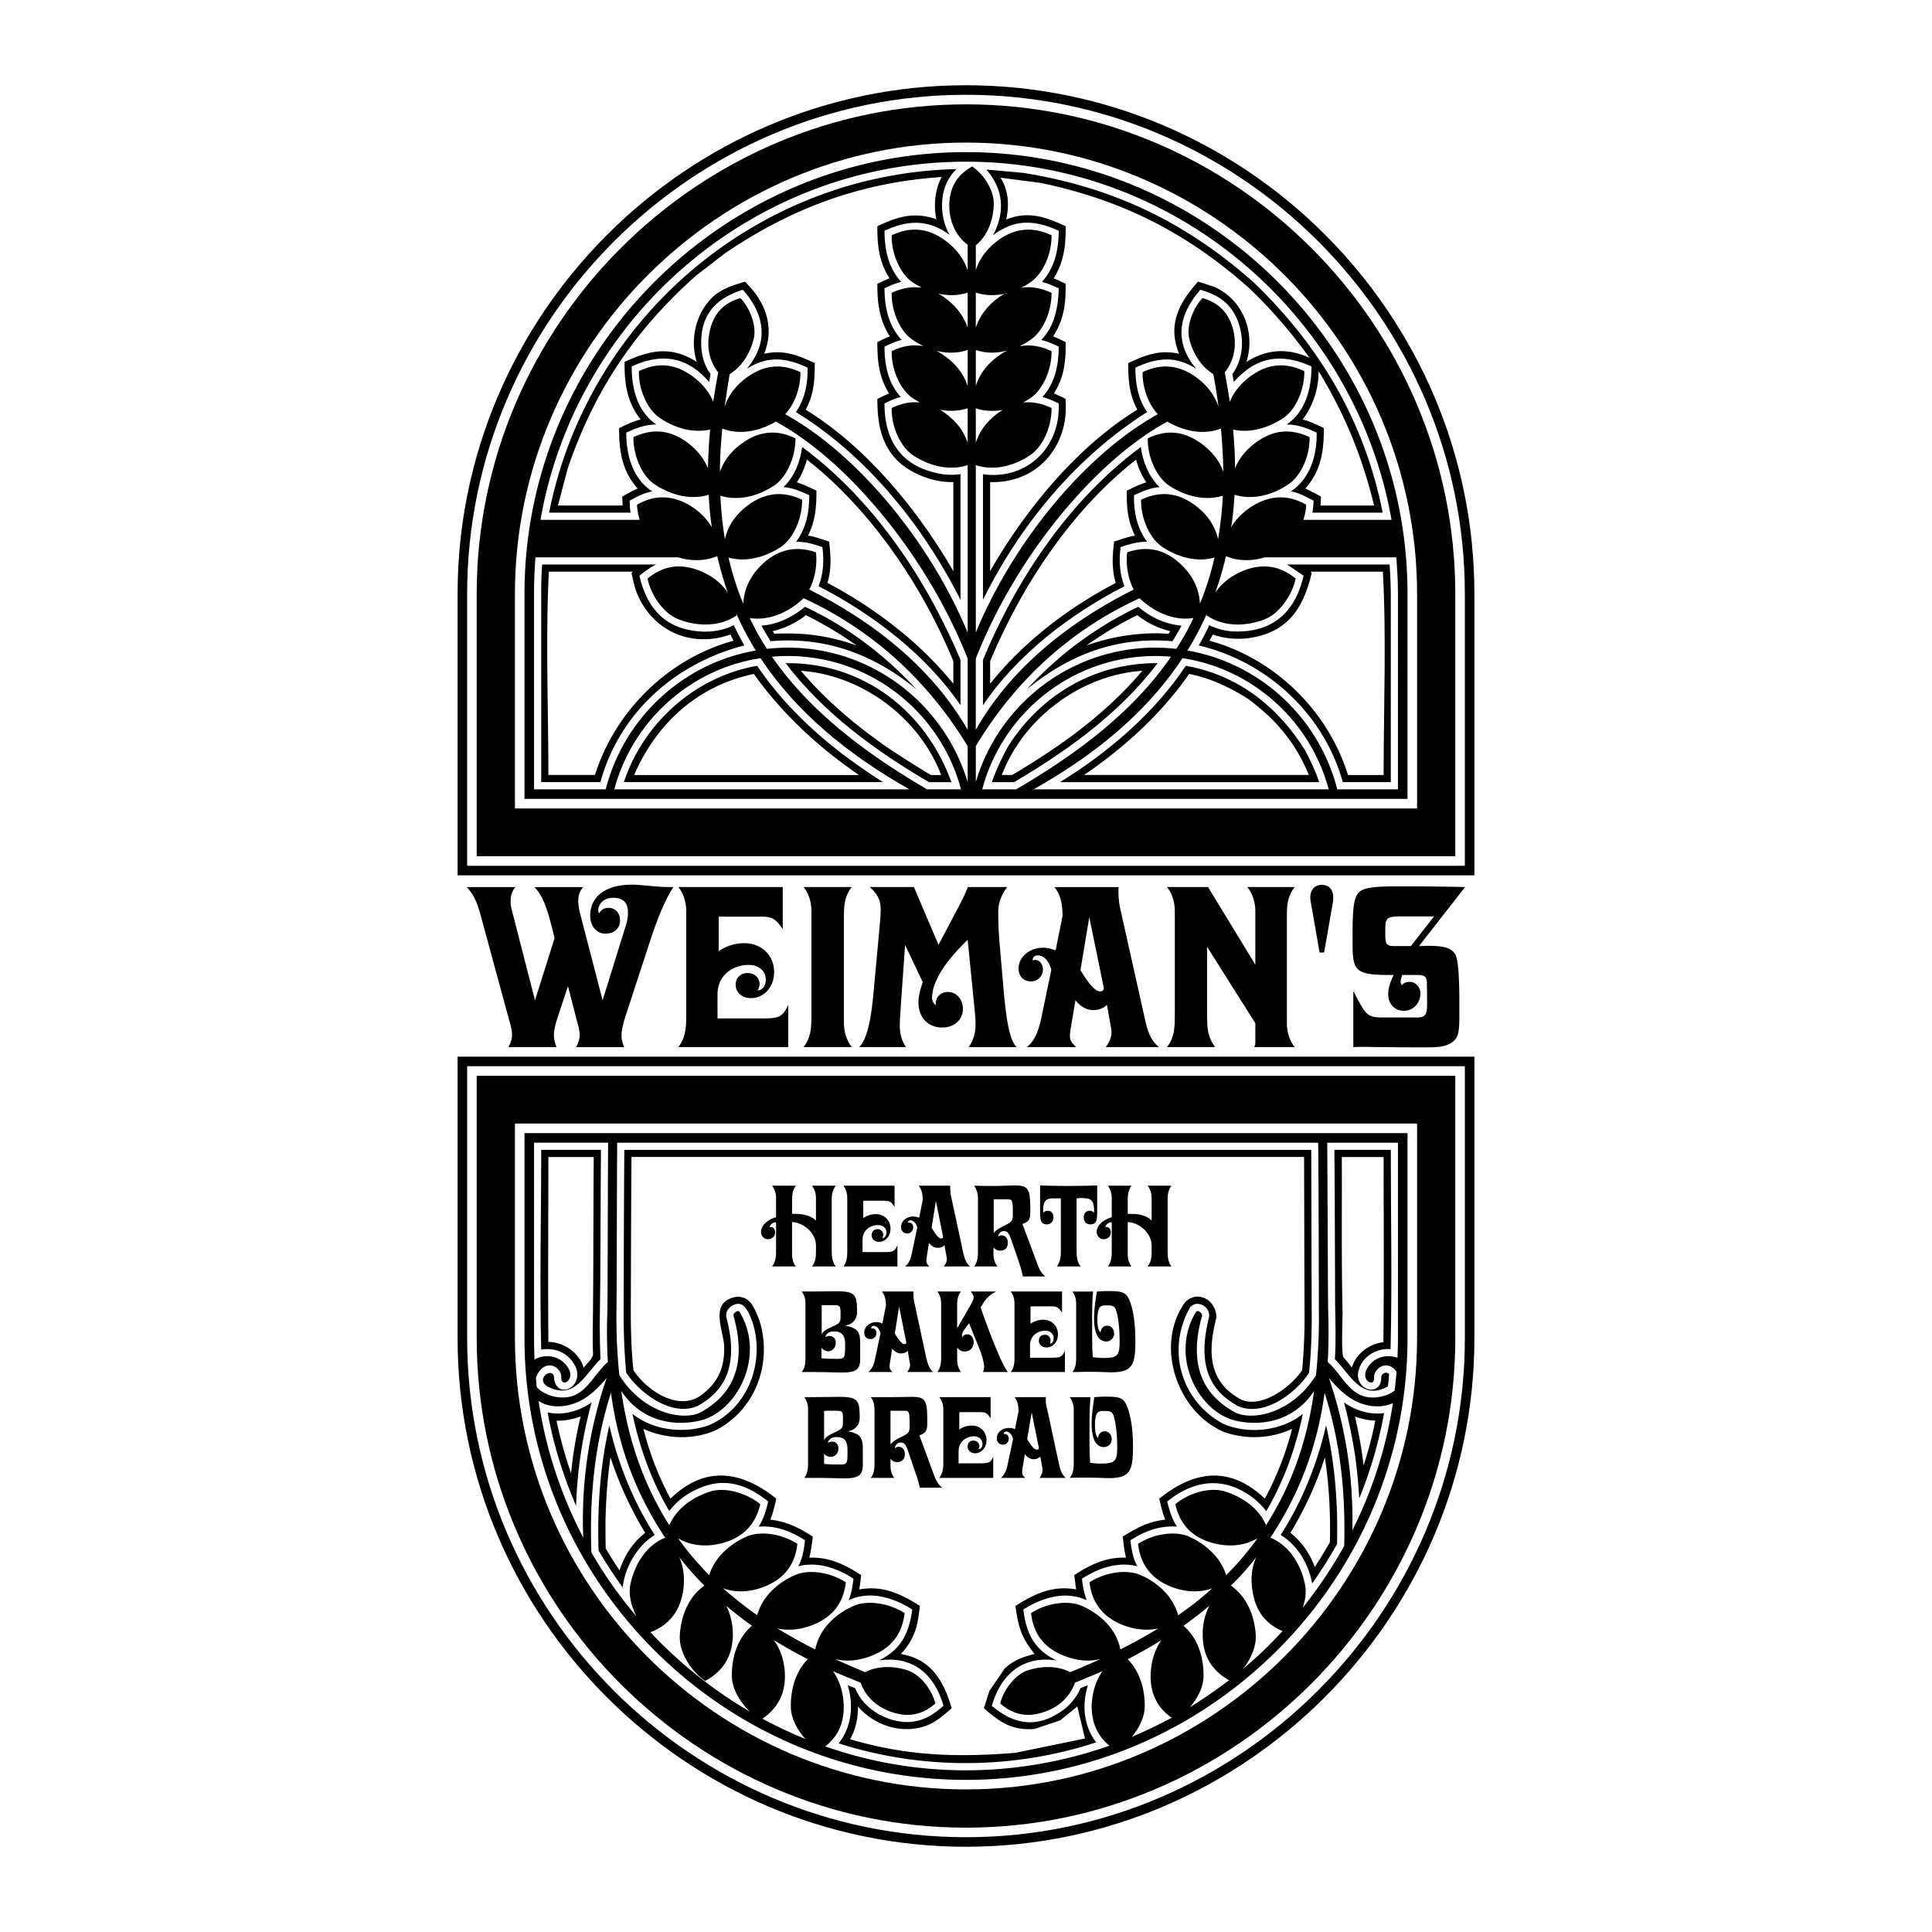
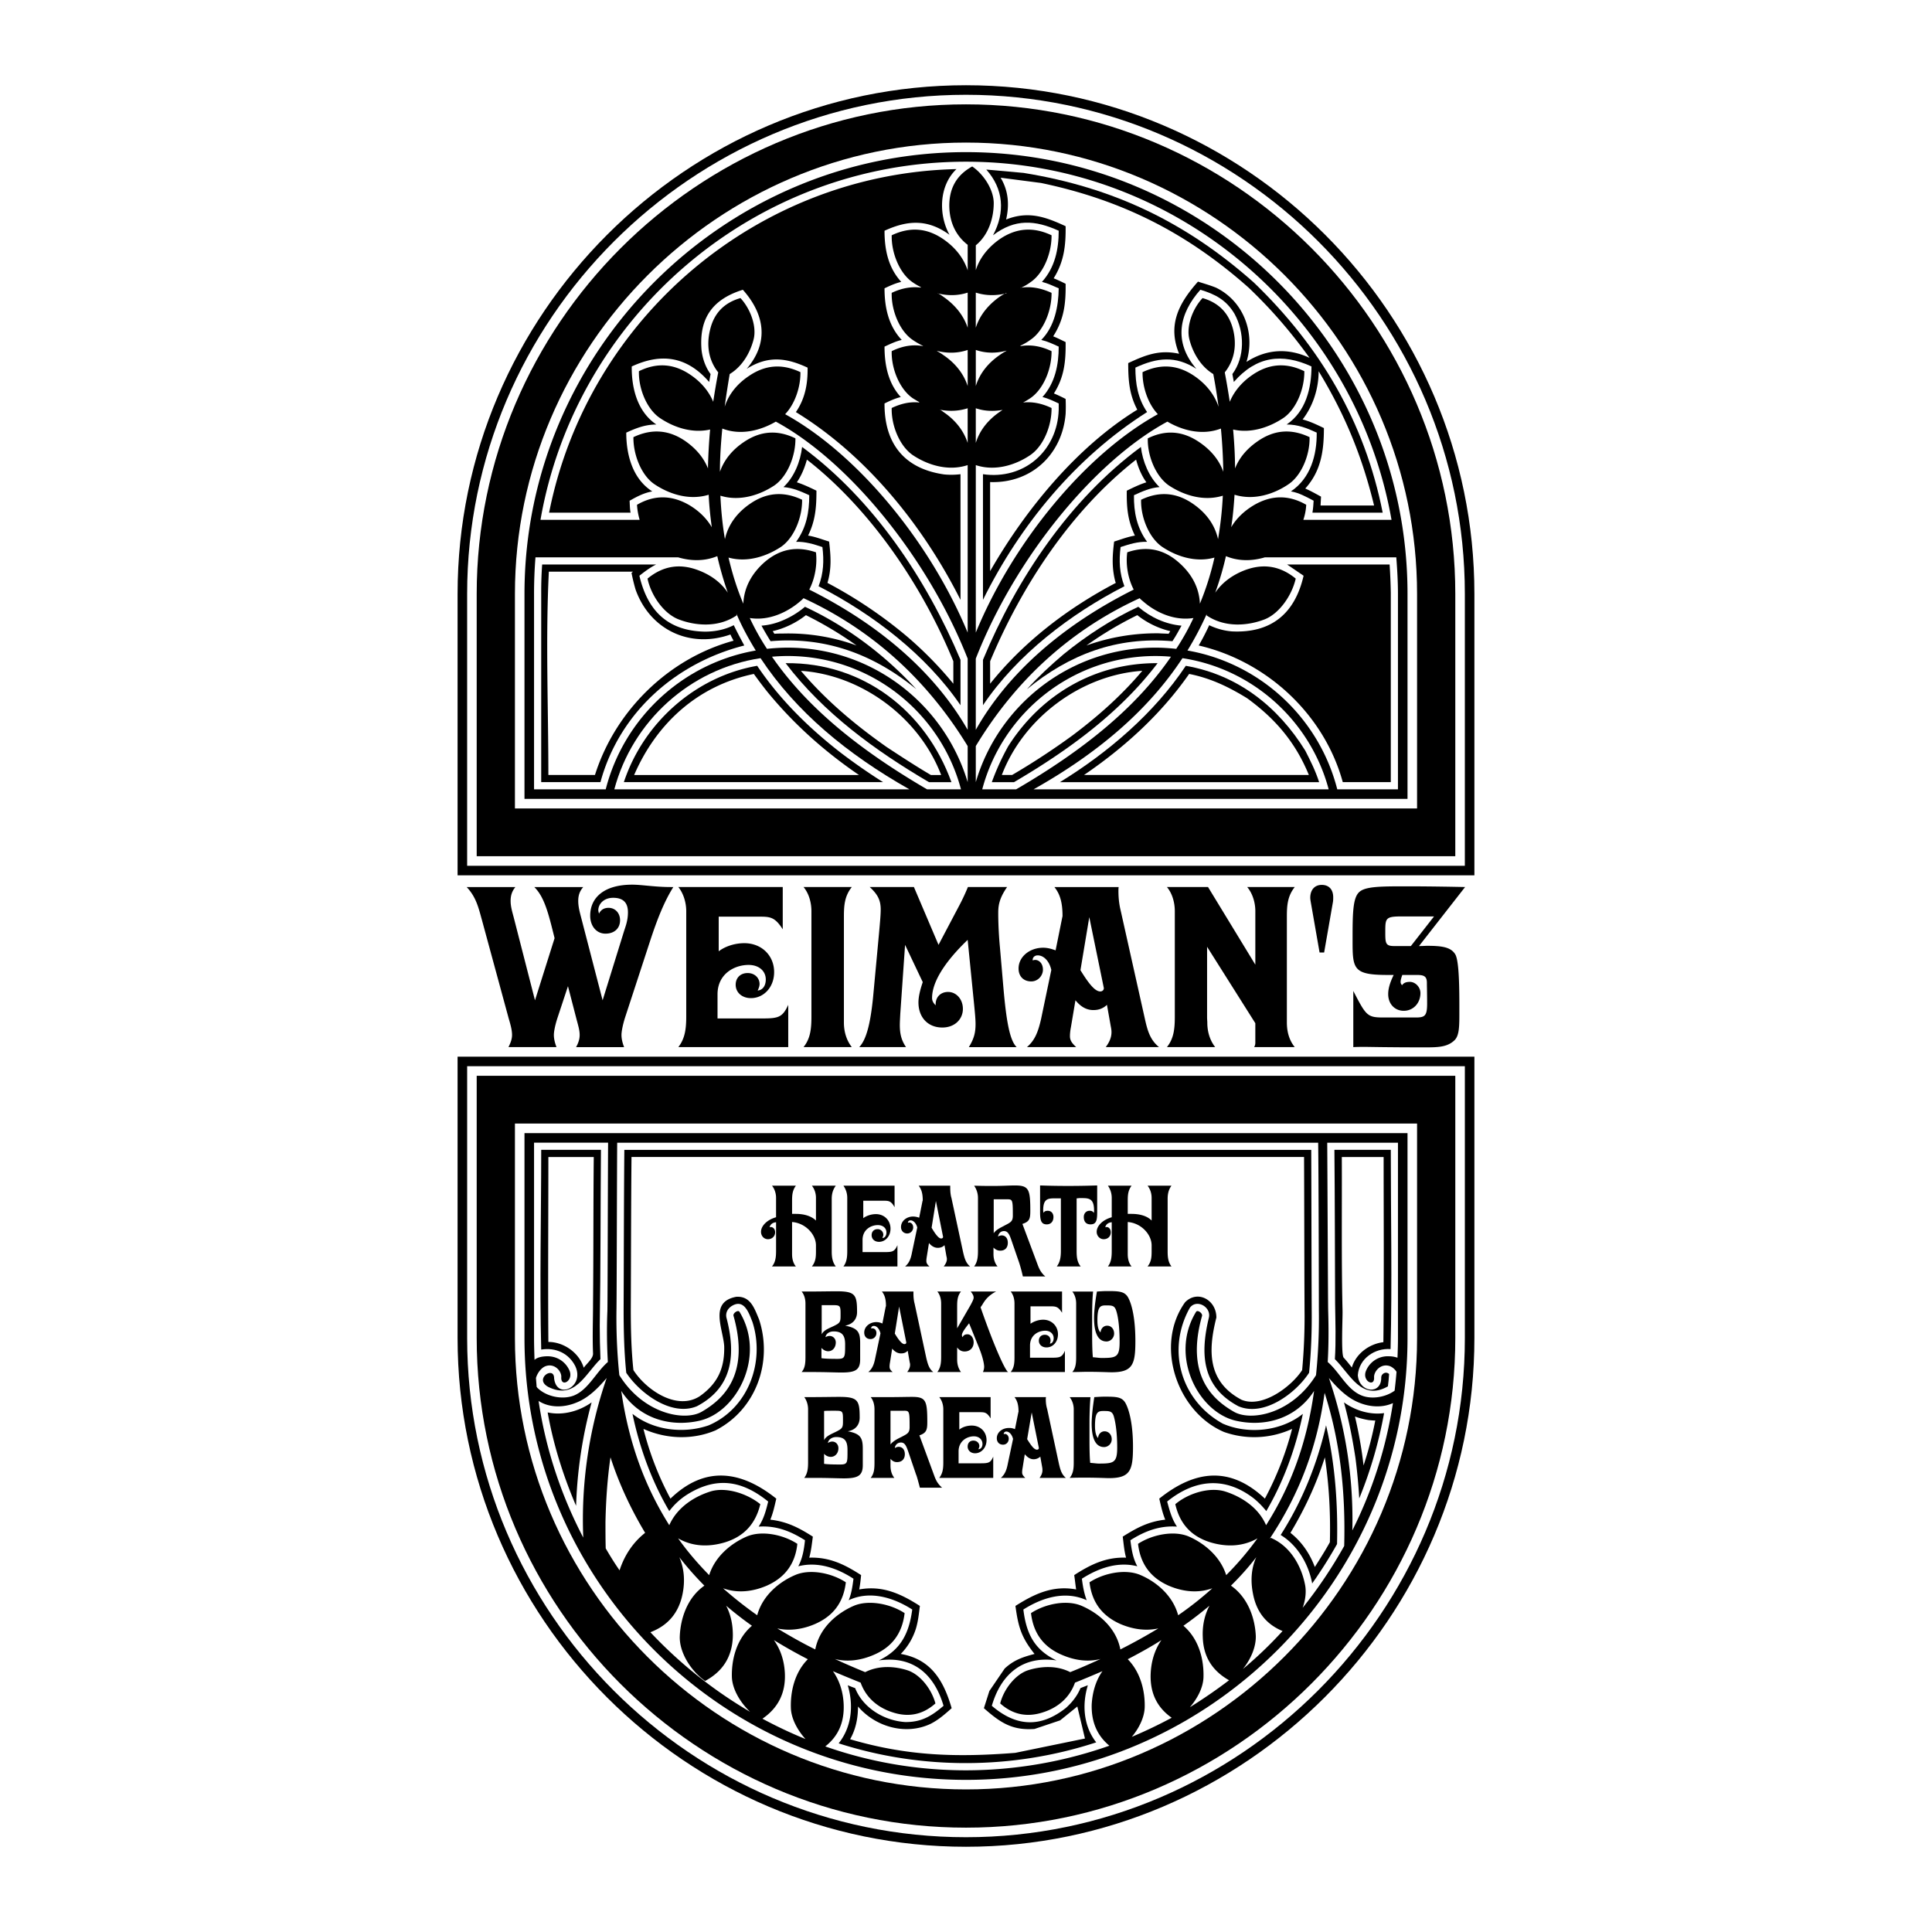
<svg xmlns="http://www.w3.org/2000/svg" width="2500" height="2500" viewBox="0 0 192.756 192.756">
  <g fill-rule="evenodd" clip-rule="evenodd">
    <path fill="#fff" d="M0 0h192.756v192.756H0V0z" />
    <path d="M147.102 87.332H45.653v-28.08c0-27.865 22.86-50.748 50.725-50.748 27.889 0 50.723 22.835 50.723 50.748v28.08h.001zM45.653 105.424h101.448v28.08c0 27.865-22.883 50.748-50.723 50.748-27.89 0-50.725-22.836-50.725-50.748v-28.08z" />
    <path d="M146.148 86.378H46.607V59.252c0-27.341 22.43-49.795 49.771-49.795 27.364 0 49.77 22.407 49.77 49.795v27.126zM46.607 106.377h99.542v27.127c0 27.34-22.453 49.795-49.77 49.795-27.365 0-49.771-22.406-49.771-49.795v-27.127h-.001z" fill="#fff" />
    <path d="M145.195 85.425H47.56V59.252c0-26.816 22.001-48.841 48.818-48.841 26.84 0 48.817 21.978 48.817 48.841v26.173zM47.56 107.33h97.635v26.174c0 26.816-22.025 48.842-48.817 48.842-26.841 0-48.818-21.979-48.818-48.842V107.33z" />
    <path d="M141.381 80.658H51.375V59.252c0-24.719 20.285-45.027 45.004-45.027 24.743 0 45.002 20.261 45.002 45.027v21.406zM51.375 112.098h90.006v21.406c0 24.719-20.309 45.027-45.002 45.027-24.743 0-45.004-20.262-45.004-45.027v-21.406z" fill="#fff" />
    <path d="M140.428 79.705h-88.1V59.252c0-24.194 19.856-44.074 44.051-44.074 24.217 0 44.049 19.832 44.049 44.074v20.453zM52.328 113.053h88.1v20.451c0 24.193-19.879 44.074-44.049 44.074-24.219 0-44.051-19.832-44.051-44.074v-20.451zM135.018 104.471c.381-.023.762-.023 1.191-.023.334 0 2.289.047 5.982.047 1.287 0 2.217-.023 2.932-.715.43-.43.477-1.215.477-2.502v-1.098c0-2.812-.117-4.457-.404-4.958-.43-.715-1.287-.858-2.812-.858-.168 0-.43.024-.811.024l4.6-5.888c-3.312-.071-5.338-.071-6.055-.071-2.406 0-3.885.024-4.48.548-.619.524-.691 1.883-.691 4.386v.548c0 2.788.096 3.36 3.504 3.36h.596c-.357.74-.547 1.336-.547 1.908 0 1.023.691 1.668 1.549 1.668.977 0 1.668-.787 1.668-1.764 0-.619-.523-1.121-1.049-1.121-.381 0-.619.096-.785.334-.096-.119-.145-.191-.145-.334 0-.189.072-.404.168-.691h1.43c.691 0 1.025.096 1.025.787 0 .406.023 1.072.023 2.074 0 1.238-.238 1.383-1.145 1.383h-3.193c-1.645 0-1.74-.168-3.027-2.646v5.602h-.001zM132.109 95.031l.881-5.053c.025-.167.025-.333.025-.453 0-.786-.43-1.239-1.145-1.239-.691 0-1.145.477-1.145 1.287 0 .096.023.262.047.405l.883 5.053h.454zM116.424 104.471h4.816c-.502-.645-.787-1.479-.787-2.455 0-.119-.023-.311-.023-.572V94.46l4.814 7.626v1.908c0 .119 0 .285-.119.477h4.053c-.525-.645-.787-1.479-.787-2.455V91.503c0-1.12.047-2.074.787-3.003h-4.744c.525.62.811 1.526.811 2.408v5.339l-4.719-7.747h-4.102c.525.62.787 1.526.787 2.408v10.536c0 1.263-.119 2.193-.787 3.027zM110.441 100.252l.381 2.145c.049.238.072.406.072.572 0 .525-.191.977-.572 1.502h5.316c-.883-.715-1.145-1.621-1.406-2.789l-2.408-10.774c-.072-.31-.238-.954-.238-2.026 0-.119 0-.214.023-.381h-6.412c.621.763.811 1.693.811 2.908 0 .024-.023.072-.023.095l-.668 3.313c-.453-.167-.834-.262-1.24-.262-1.357 0-2.455.906-2.455 2.074 0 .787.502 1.287 1.264 1.287.691 0 1.168-.596 1.168-1.168 0-.62-.381-.978-.787-.978-.047 0-.143.024-.238.047v-.047c0-.286.238-.453.502-.453.572 0 1.145.524 1.359 1.454l-1.025 4.91c-.287 1.24-.598 2.098-1.406 2.789h4.91c-.43-.404-.621-.668-.621-1.096 0-.311.049-.645.096-.883l.453-2.693c.525.643 1.098.977 1.787.977.547 0 .977-.166 1.357-.523zM85.723 104.471h4.672c-.477-.691-.62-1.359-.62-2.217 0-.262.024-.643.047-1.121l.477-6.864 1.764 3.718c-.286.836-.429 1.502-.429 2.027 0 1.477.93 2.502 2.384 2.502 1.24 0 2.05-.834 2.05-1.859 0-.977-.667-1.691-1.478-1.691-.715 0-1.24.477-1.24 1.238v.096c-.262-.262-.357-.477-.357-.738 0-1.525 1.168-3.504 3.551-5.792l.668 6.699c.07.715.119 1.287.119 1.691 0 .859-.145 1.455-.668 2.312h4.768c-.691-.668-1.025-2.598-1.311-5.816l-.359-4.171a37.92 37.92 0 0 1-.166-3.194v-.121c0-.691.023-1.43.883-2.67h-3.91a20.391 20.391 0 0 1-.858 1.835l-2.074 3.933-2.454-5.768h-4.41c.834.763 1.096 1.359 1.096 2.241 0 .524-.072 1.311-.167 2.36l-.596 6.413c-.262 2.597-.667 4.218-1.382 4.957zM80.169 104.471h4.815c-.5-.645-.787-1.479-.787-2.455V91.503c0-1.12.047-2.074.787-3.003h-4.815c.524.62.787 1.526.787 2.408v10.536c0 1.263-.12 2.193-.787 3.027zM67.679 104.471h10.964v-4.219c-.572 1.264-1.001 1.359-2.622 1.359h-4.433v-2.408c0-2.027 1.668-2.932 3.099-2.932 1.049 0 1.716.619 1.716 1.453 0 .645-.333 1.072-.811 1.098.119-.24.191-.453.191-.645 0-.572-.453-1.096-1.192-1.096-.715 0-1.192.477-1.192 1.168 0 .762.62 1.334 1.525 1.334 1.263 0 2.312-1.072 2.312-2.598 0-1.645-1.239-2.884-2.979-2.884-.93 0-1.907.31-2.55.811v-3.457h4.028c1.097 0 1.573.024 2.36 1.263V88.5H67.679c.5.62.787 1.526.787 2.408v10.536c-.001 1.263-.144 2.193-.787 3.027zM50.73 104.471h4.792c-.167-.43-.262-.834-.262-1.215 0-.287.095-.883.357-1.693l1.049-3.17.834 3.219c.167.643.333 1.143.333 1.645 0 .404-.119.785-.357 1.215h4.791c-.167-.43-.262-.834-.262-1.215 0-.287.096-.906.358-1.74l2.526-7.724c.667-2.025 1.359-3.813 2.289-5.292h-.238c-1.621 0-2.908-.238-3.862-.238-2.836 0-4.195 1.311-4.195 3.099 0 1.025.62 1.788 1.525 1.788.882 0 1.455-.524 1.455-1.335 0-.739-.501-1.24-1.145-1.24-.453 0-.763.191-.953.572a1.378 1.378 0 0 1-.072-.334c0-.596.524-1.239 1.479-1.239 1.001 0 1.478.477 1.478 1.454 0 .858-.262 1.454-.429 2.002l-2.098 6.77-2.146-8.271c-.143-.548-.286-1.073-.286-1.645 0-.548.143-.978.501-1.383h-4.887c1.025 1.001 1.43 2.694 2.026 5.101L53.376 99.8l-2.122-8.271c-.143-.548-.31-1.073-.31-1.645 0-.548.143-.978.477-1.383h-4.863c.954 1.001 1.192 2.098 1.525 3.29l2.67 9.822c.191.643.334 1.166.334 1.645.001.402-.142.783-.357 1.213z" />
    <path d="M91.873 28.646v.048c-.93-.119-1.907.047-2.908.524-.048 1.74.786 3.813 2.097 4.696.31.214.644.405 1.025.596v.023c-1.001-.19-2.05-.023-3.122.501-.048 1.74.786 3.79 2.097 4.695.19.119.429.263.644.382v.047c-.882-.095-1.788.095-2.741.548-.048 1.741.786 3.791 2.097 4.696 1.383.93 3.457 1.668 5.482 1.001v16.709c-3.79-9.129-11.036-17.83-18.211-21.787.978-1.025 1.549-2.717 1.525-4.195-1.859-.882-3.551-.715-5.172.405-1.097.739-1.979 1.764-2.384 3.051.143-1.073.31-2.146.5-3.266 1.335-.811 2.074-2.241 2.384-3.457.334-1.287-.31-3.051-1.311-4.124-1.668.477-2.646 1.55-3.027 3.147-.358 1.454-.215 2.979.81 4.267a77.063 77.063 0 0 0-.5 2.932c-.453-1.096-1.263-2.002-2.241-2.669-1.621-1.12-3.337-1.287-5.172-.381-.048 1.74.787 3.79 2.098 4.672 1.263.858 3.123 1.573 5.006 1.145a54.933 54.933 0 0 0-.215 3.885c-.453-1.144-1.263-2.026-2.241-2.717-1.621-1.121-3.337-1.287-5.196-.406-.024 1.74.787 3.814 2.098 4.696 1.382.93 3.409 1.669 5.411 1.049.048 1.097.167 2.193.31 3.242-.548-.929-1.335-1.668-2.264-2.216-1.693-.977-3.433-1.049-5.197-.024.024.5.12 1.001.262 1.502h-9.892c3.527-20.238 21.262-35.731 42.453-35.731 21.143 0 38.901 15.542 42.454 35.731h-8.797c.168-.5.262-1.001.287-1.502-1.789-1.025-3.506-.953-5.197.024-.93.548-1.74 1.287-2.289 2.216.168-1.049.264-2.145.334-3.242 2.002.62 4.029-.119 5.387-1.049 1.312-.882 2.146-2.956 2.098-4.696-1.859-.881-3.551-.715-5.172.406-1.002.69-1.812 1.573-2.264 2.717 0-1.263-.072-2.55-.191-3.885 1.859.429 3.719-.286 5.006-1.145 1.311-.882 2.121-2.932 2.098-4.672-1.859-.906-3.576-.739-5.197.381-.977.667-1.787 1.573-2.24 2.669a79.1 79.1 0 0 0-.5-2.932c1.025-1.287 1.191-2.812.834-4.267-.404-1.597-1.383-2.67-3.051-3.147-1.002 1.073-1.645 2.837-1.311 4.124.309 1.216 1.049 2.646 2.383 3.457a58.23 58.23 0 0 1 .525 3.266c-.43-1.287-1.312-2.312-2.385-3.051-1.621-1.12-3.338-1.287-5.197-.405-.023 1.478.549 3.17 1.527 4.195-7.176 3.957-14.398 12.657-18.164 21.787V46.404c2.002.667 4.076-.071 5.436-1.001 1.334-.906 2.145-2.956 2.121-4.696-1.002-.476-1.932-.643-2.838-.548.264-.143.502-.286.717-.429 1.334-.906 2.145-2.955 2.121-4.695-1.098-.524-2.121-.668-3.1-.501v-.048c.357-.167.691-.357.979-.572 1.334-.882 2.145-2.956 2.121-4.696-1.098-.501-2.121-.667-3.1-.501v.024c.357-.167.691-.357.979-.572 1.334-.882 2.145-2.956 2.121-4.696-1.859-.882-3.576-.715-5.197.405-1.072.763-1.955 1.788-2.359 3.075v-2.479c1.311-1.073 1.764-2.765 1.787-4.1.049-1.334-.93-2.932-2.145-3.766-1.525.834-2.24 2.098-2.288 3.766-.024 1.502.477 3.004 1.835 4.053v2.55c-.429-1.311-1.311-2.336-2.407-3.099-1.621-1.12-3.313-1.287-5.172-.405-.048 1.74.786 3.814 2.097 4.696.237.167.523.334.809.477z" fill="#fff" />
    <path d="M53.424 55.605h14.23c1.216.358 2.574.429 3.909-.119a34.158 34.158 0 0 0 1.049 3.647c-.691-1.049-1.716-1.764-2.884-2.217-1.835-.715-3.528-.5-5.125.811.357 1.692 1.621 3.504 3.123 4.076 1.621.62 3.909.858 5.769-.405 0-.048-.023-.119-.023-.167.548 1.287 1.215 2.503 1.931 3.671-7.294 1.263-13.158 6.746-14.97 13.849h-7.151V59.252a46.324 46.324 0 0 1 .142-3.647z" fill="#fff" />
    <path d="M95.425 16.871c-1.741 1.669-1.812 4.529-.692 6.555-2.169-1.574-4.148-1.478-6.484-.405 0 1.859.357 3.671 1.669 5.101-.596.143-1.121.381-1.669.644 0 1.859.381 3.742 1.717 5.149-.62.143-1.145.405-1.717.667 0 1.812.357 3.647 1.621 5.029-.572.144-1.097.382-1.621.644-.023 3.957 1.931 6.508 5.959 7.08a7.447 7.447 0 0 0 1.621-.024v12.538c-3.694-7.342-9.343-14.397-16.423-18.735.93-1.358 1.192-2.837 1.168-4.434-2.145-1.001-3.957-1.215-6.078.12 2.264-2.646 1.788-5.458-.382-7.89-2.884.905-4.386 2.693-4.124 5.982.095.858.381 1.717.906 2.432l-.143.787c-2.265-2.622-4.839-2.884-7.723-1.549-.024 2.145.548 4.505 2.455 5.792-1.096 0-2.026.357-3.003.811 0 2.193.62 4.601 2.599 5.864-.834.143-1.55.524-2.265.93.023.405.023.786.096 1.191h-8.129c3.861-19.429 20.809-33.826 40.642-34.279z" />
-     <path d="M75.283 29.17c-.286-.358-.62-.715-.954-1.072-1.073.333-2.002.596-2.932 1.287-1.907 1.573-2.622 4.361-1.883 6.722-2.551-1.621-4.625-1.192-7.199 0-.023 2.122.215 3.98 1.597 5.745-.762.191-1.43.524-2.145.858 0 2.217.262 4.267 1.859 6.031-.548.238-1.049.524-1.55.81l.048.883h-6.46l.978-3.695c2.646-7.771 6.674-13.777 12.8-19.236l2.836-2.193c6.675-4.553 13.587-7.104 21.668-7.651-.667 1.287-.811 2.812-.524 4.219-2.217-.787-3.838-.262-5.888.691 0 1.883.143 3.528 1.216 5.196-.405.167-.811.358-1.216.548 0 1.955.19 3.576 1.239 5.244-.429.167-.834.382-1.239.572 0 1.859.143 3.48 1.168 5.125a25.05 25.05 0 0 0-1.168.548c0 2.479.381 4.791 2.384 6.507 1.406 1.12 3.385 1.835 5.196 1.788v8.891c-3.504-6.078-8.677-12.396-14.731-16.113.834-1.526.906-2.979.906-4.648-1.74-.811-3.123-1.358-5.053-.93.882-2.17.429-4.291-.953-6.127z" fill="#fff" />
    <path d="M93.756 40.875v-.024c.119.071.262.167.381.262 1.097.739 1.979 1.764 2.407 3.075v-3.457c-.953.311-1.906.311-2.788.144zM93.542 29.266v-.024c.214.119.405.238.596.381 1.097.763 1.979 1.788 2.407 3.074v-3.503c-1.025.334-2.05.31-3.003.072zM100.406 29.218v.048c-.977.238-2.002.262-3.051-.072v3.503c.404-1.287 1.287-2.312 2.359-3.074.239-.166.454-.286.692-.405zM100.406 34.987v.023a5.527 5.527 0 0 0-.691.429c-1.072.739-1.955 1.764-2.359 3.075v-3.599c1.048.358 2.074.334 3.05.072zM93.494 35.035v-.025c.953.239 2.002.263 3.051-.095v3.599c-.429-1.311-1.311-2.336-2.407-3.075a4.805 4.805 0 0 0-.644-.404zM100.025 40.898c-.096.072-.215.144-.311.215-1.072.739-1.955 1.764-2.359 3.075v-3.457c.907.311 1.811.311 2.67.167z" fill="#fff" />
    <path d="M98.404 16.918l3.719.333c8.963 1.455 16.186 4.911 22.979 10.941 6.602 6.364 11.061 13.897 12.848 22.955h-7.008c.07-.405.096-.787.119-1.191-.738-.382-1.43-.787-2.266-.93 1.955-1.311 2.6-3.623 2.574-5.864-.977-.453-1.883-.811-3.002-.811 1.93-1.287 2.479-3.647 2.479-5.792-2.908-1.335-5.482-1.049-7.746 1.549l-.145-.787c1.264-1.716 1.217-4.171.215-6.007-.834-1.406-1.93-1.955-3.408-2.407-2.121 2.383-2.717 5.196-.404 7.89-2.098-1.335-3.91-1.121-6.08-.12 0 1.597.238 3.076 1.168 4.434-7.102 4.505-12.656 11.227-16.375 18.735V47.311c4.1.596 7.438-2.336 7.557-6.436v-.62c-.549-.262-1.049-.5-1.621-.644 1.264-1.406 1.621-3.218 1.621-5.029-.572-.262-1.121-.524-1.74-.667 1.334-1.334 1.717-3.361 1.74-5.149-.549-.238-1.098-.5-1.67-.644 1.289-1.43 1.67-3.242 1.67-5.101-2.361-1.073-4.363-1.216-6.555.453 1.238-2.312 1.048-4.625-.669-6.556z" />
    <path d="M130.654 35.702c-2.145-1.001-4.289-.882-6.293.405.906-2.932-.332-6.102-3.051-7.413-.596-.238-1.191-.405-1.787-.596-1.932 2.169-3.051 4.338-1.883 7.198-1.955-.429-3.338.119-5.078.93 0 1.669.096 3.123.906 4.648-6.055 3.718-11.203 10.035-14.684 16.113v-8.891c4.148.143 7.199-2.789 7.533-6.794.023-.5.023-1.001 0-1.501a17.621 17.621 0 0 0-1.168-.548c1.049-1.645 1.191-3.266 1.168-5.125-.406-.19-.811-.405-1.24-.572 1.096-1.716 1.264-3.289 1.24-5.244-.381-.19-.787-.381-1.193-.548 1.049-1.668 1.217-3.313 1.193-5.196-2.004-.93-3.719-1.549-5.936-.667.334-1.454.238-2.86-.549-4.171l4.029.524c8.08 1.692 14.564 4.982 20.736 10.464 2.292 2.193 4.198 4.409 6.057 6.984zM131.561 37.037c2.623 4.314 4.338 8.486 5.531 13.396h-5.34l.047-.883c-.523-.285-1.025-.571-1.572-.81 1.596-1.764 1.859-3.814 1.859-6.031-.691-.333-1.383-.667-2.123-.858 1.049-1.358 1.598-3.099 1.598-4.814zM80.741 58.823c7.104 3.552 12.562 8.343 15.804 13.993v-7.104C92.564 55.605 84.674 46 77.404 42.066c-1.43.834-3.432 1.43-5.339.691-.143 1.478-.238 2.932-.238 4.314.429-1.239 1.287-2.217 2.336-2.932 1.621-1.121 3.337-1.311 5.196-.405.024 1.74-.787 3.79-2.098 4.696-1.358.906-3.385 1.645-5.387 1.025.071 1.502.214 2.956.453 4.338.334-1.525 1.287-2.694 2.503-3.528 1.621-1.12 3.337-1.287 5.196-.405.024 1.74-.786 3.79-2.098 4.696-1.334.882-3.29 1.621-5.244 1.073.381 1.621.858 3.146 1.478 4.601.072-1.717.93-3.099 2.122-4.148 1.501-1.287 3.17-1.645 5.125-.977.142 1.216-.096 2.622-.668 3.718z" fill="#fff" />
    <path d="M78.167 48.597c.93.071 1.74.429 2.574.811 0 1.692-.286 3.241-1.311 4.648.93-.024 1.764.238 2.622.524.167 1.358.119 2.598-.382 3.909 5.387 2.765 10.703 6.817 14.159 11.871v-4.529c-3.408-8.081-8.676-15.971-15.804-21.239-.166 1.455-.785 3.004-1.858 4.005z" />
    <path d="M90.514 63.519a37.407 37.407 0 0 1 4.601 4.696v-2.241c-3.051-7.461-8.224-15.136-14.612-20.119-.214.811-.548 1.597-1.001 2.265.667.215 1.312.524 1.955.834 0 1.621-.095 2.979-.834 4.481.739.119 1.382.382 2.098.596.167 1.43.262 2.693-.167 4.124a44.905 44.905 0 0 1 7.96 5.364zM97.355 72.816c3.193-5.649 8.652-10.441 15.756-13.993-.572-1.096-.811-2.502-.645-3.718 1.932-.667 3.623-.31 5.102.977 1.217 1.049 2.074 2.431 2.146 4.148a27.942 27.942 0 0 0 1.453-4.601c-1.955.548-3.908-.19-5.221-1.073-1.311-.906-2.145-2.956-2.098-4.696 1.836-.882 3.553-.715 5.174.405 1.215.834 2.168 2.002 2.502 3.528.238-1.382.406-2.836.477-4.338-2.002.62-4.027-.119-5.387-1.025-1.311-.906-2.145-2.956-2.098-4.696 1.836-.906 3.553-.715 5.172.405 1.049.715 1.932 1.692 2.361 2.932a55.765 55.765 0 0 0-.238-4.314c-1.932.739-3.91.143-5.34-.691-7.271 3.933-15.16 13.539-19.117 23.646v7.104h.001z" fill="#fff" />
    <path d="M115.686 48.597c-1.049-1.001-1.693-2.574-1.859-4.005-7.127 5.269-12.395 13.158-15.756 21.239v4.529c3.408-5.053 8.725-9.105 14.111-11.871-.5-1.311-.549-2.551-.381-3.909.881-.286 1.691-.548 2.645-.524-1.023-1.407-1.334-2.956-1.311-4.648.834-.382 1.621-.74 2.551-.811z" />
    <path d="M111.229 57.846c-.311-1.335-.238-2.455-.072-3.814.691-.214 1.359-.477 2.074-.596-.738-1.525-.834-2.86-.811-4.481.645-.311 1.264-.62 1.955-.834-.477-.667-.811-1.454-1.025-2.265-6.484 5.077-11.418 12.586-14.564 20.119v2.241c3.385-4.219 7.771-7.557 12.539-10.06-.05-.119-.073-.215-.096-.31zM139.309 55.605h-13.111c-1.191.358-2.574.429-3.885-.119a29.924 29.924 0 0 1-1.072 3.647c.715-1.049 1.74-1.764 2.883-2.217 1.836-.715 3.553-.5 5.15.811-.383 1.692-1.646 3.504-3.123 4.076-1.621.62-3.91.858-5.77-.405 0-.048 0-.119.025-.167a31.556 31.556 0 0 1-1.932 3.671c7.27 1.263 13.135 6.746 14.945 13.849h6.055V59.252c.001-1.215-.072-2.431-.165-3.647z" fill="#fff" />
    <path d="M128.414 56.321l1.645 1.12c-.857 3.742-3.193 5.745-7.15 5.554a6.42 6.42 0 0 1-2.266-.62 22.62 22.62 0 0 1-1.049 2.026c6.795 1.573 12.516 6.865 14.375 13.634h4.791V59.133a57.426 57.426 0 0 0-.119-2.812h-10.227z" />
-     <path d="M124.219 63.71c-1.119.071-2.145-.024-3.217-.405-.119.214-.215.429-.334.62 6.508 1.764 11.822 6.984 13.824 13.396h3.553c0-6.722.285-13.587-.072-20.285h-7.246l.143.119c-.858 3.719-2.575 6.126-6.651 6.555z" fill="#fff" />
    <path d="M65.461 56.321h-11.37a37.628 37.628 0 0 0-.095 2.812v18.902h5.911c1.883-6.937 7.509-11.895 14.35-13.634-.357-.667-.715-1.335-1.049-2.026-.906.453-1.883.644-2.884.644-3.719-.071-5.721-2.098-6.531-5.578.548-.429 1.049-.811 1.668-1.12z" />
    <path d="M73.113 63.781a4.414 4.414 0 0 1-.238-.477c-4.052 1.43-8.033-.477-9.463-4.481a18.787 18.787 0 0 1-.406-1.668l.144-.119h-8.391c-.334 6.698-.048 13.563-.048 20.285h4.648c2.026-6.412 7.341-11.632 13.825-13.396l-.071-.144z" fill="#fff" />
    <path d="M90.729 78.751c-6.197-3.504-11.322-7.747-14.85-13.086-7.056 1.073-12.776 6.293-14.588 13.086h29.438z" fill="#fff" />
    <path d="M83.792 75.032c-3.146-2.455-6.007-5.268-8.248-8.605-6.174 1.073-11.347 5.697-13.301 11.608h25.863a58.252 58.252 0 0 1-4.314-3.003z" />
    <path d="M76.522 68.978a47.936 47.936 0 0 1-1.311-1.74c-5.578 1.168-9.702 4.91-11.942 10.083h22.43c-3.456-2.36-6.532-5.102-9.177-8.343zM96.544 74.437c-4.195-6.865-9.796-11.728-16.375-14.755a4.099 4.099 0 0 1-.333.31c-1.216 1.049-3.075 1.978-5.03 1.668a24.112 24.112 0 0 0 1.716 3.075 19.546 19.546 0 0 1 2.074-.119c8.462 0 15.637 5.673 17.949 13.42v-3.599h-.001z" fill="#fff" />
    <path d="M77.857 61.994a6.559 6.559 0 0 1-1.883.429c.286.524.596 1.049.906 1.549 5.53-.477 10.321 1.335 14.541 4.791-3.123-3.409-6.913-6.269-11.108-8.224a8.59 8.59 0 0 1-2.456 1.455z" />
    <path d="M78.095 63.209a19.902 19.902 0 0 1 7.366 1.192 37.266 37.266 0 0 0-5.054-3.027 8.559 8.559 0 0 1-3.313 1.597l.167.262c.286-.024.548-.024.834-.024zM95.877 78.751c-2.026-7.652-9.01-13.301-17.282-13.301-.524 0-1.049.024-1.573.071 3.457 5.006 8.605 9.225 15.47 13.229h3.385v.001z" fill="#fff" />
    <path d="M78.453 66.165h-.071c3.79 4.982 8.938 8.725 14.302 11.871h2.241c-2.575-7.127-8.844-11.943-16.472-11.871z" />
    <path d="M88.464 74.532c1.454.954 2.908 1.907 4.41 2.789h1.025c-2.169-5.697-7.914-9.987-13.993-10.393 2.504 2.956 5.412 5.387 8.558 7.604zM113.707 59.682c-6.604 3.027-12.205 7.89-16.352 14.755v3.599c2.264-7.747 9.463-13.42 17.926-13.42.691 0 1.381.048 2.072.119a23.943 23.943 0 0 0 1.717-3.075c-1.979.31-3.838-.619-5.029-1.668-.119-.096-.238-.191-.334-.31z" fill="#fff" />
    <path d="M106.104 65.283c-1.287 1.096-2.504 2.217-3.646 3.48 4.242-3.48 8.961-5.268 14.516-4.791.334-.5.619-1.025.906-1.549-1.598-.143-3.1-.834-4.314-1.883-2.695 1.263-5.15 2.86-7.462 4.743z" />
    <path d="M115.639 63.186c.309.024.643.024.953.047l.166-.262a8.46 8.46 0 0 1-3.289-1.597 36.122 36.122 0 0 0-5.076 3.027 20.74 20.74 0 0 1 7.246-1.215zM101.383 78.751c6.842-3.981 12.014-8.224 15.447-13.229-.5-.047-1.025-.071-1.549-.071-8.271 0-15.256 5.649-17.283 13.301h3.385v-.001z" fill="#fff" />
    <path d="M100.598 74.437a24.521 24.521 0 0 0-1.645 3.599h2.215c5.365-3.146 10.537-6.889 14.326-11.871-6.174-.047-11.584 3.075-14.896 8.272z" />
    <path d="M106.984 73.388c2.574-1.931 4.912-4.004 6.984-6.46-6.102.406-11.846 4.696-14.016 10.393h1.025a71.8 71.8 0 0 0 6.007-3.933zM132.562 78.751c-1.812-6.793-7.533-12.014-14.588-13.086-3.504 5.339-8.629 9.583-14.852 13.086h29.44z" fill="#fff" />
    <path d="M130.227 74.89c-2.719-4.386-6.723-7.556-11.918-8.462-3.146 4.72-7.748 8.653-12.562 11.608h25.863c-.358-1.12-.86-2.122-1.383-3.146z" />
    <path d="M124.434 69.669c-1.859-1.145-3.646-2.003-5.793-2.432-2.789 4.005-6.459 7.342-10.488 10.083h22.432c-1.337-3.265-3.339-5.601-6.151-7.651zM140.762 94.388h-1.668c-.859 0-.883-.286-.883-1.359v-.167c0-1.263.072-1.43 1.621-1.43h3.242l-2.312 2.956zM107.797 96.795l.881-5.292 1.453 7.079c0 .215-.166.334-.357.334-.524 0-1.143-.762-1.977-2.121zM60.67 114.006c-.023 2.908-.047 16.279-.071 16.805a51.179 51.179 0 0 0 .048 5.076c-1.216 1.049-1.955 2.789-3.433 3.361-1.168.43-2.765.072-3.623-.811 0-.023-.024-.047-.048-.047-.024-.311-.048-.596-.071-.906.143-.5.524-1.002.929-1.168.906-.357 1.645.477 1.597 1.098-.048 1.047 1.264.357.811-.691-.381-.859-1.239-1.455-2.312-1.406-.548.023-.93.143-1.168.357-.023-.717-.047-1.432-.047-2.17v-19.498h7.388z" fill="#fff" />
    <path d="M54.688 138.367c-1.454-.812.62-2.146.596-.836.262 2.17 3.075.859 2.121-1.215-.644-1.287-1.955-1.906-3.408-1.668-.167-6.627 0-13.301 0-19.928h5.959c-.048 5.863-.024 11.703-.119 17.543 0 1.098.023 2.217.071 3.338-1.55 1.503-2.551 4.1-5.22 2.766z" />
    <path d="M59.168 135.029c.024.5-.619 1-.929 1.43-.453-1.502-2.002-2.574-3.528-2.574-.047-6.15 0-12.299 0-18.449h4.529c-.048 4.887-.024 9.75-.072 14.611 0 1.67-.071 3.314 0 4.982zM132.418 114.006c.025 2.908.072 16.279.096 16.805.049 1.74.049 3.432-.047 5.076 1.215 1.049 1.932 2.789 3.432 3.361 1.002.381 2.361.143 3.242-.5.072-.619.143-1.264.191-1.883a1.495 1.495 0 0 0-.621-.549c-.904-.357-1.645.477-1.619 1.098.07 1.047-1.264.357-.787-.691a2.348 2.348 0 0 1 2.287-1.406c.334 0 .621.07.836.143.023-.645.047-1.287.047-1.955v-19.498h-7.057v-.001z" fill="#fff" />
    <path d="M138.521 137.031c.023.023.047.047.07.047-.023.43-.07.836-.119 1.24-2.645 1.502-3.766-1.215-5.291-2.717.119-1.859.047-3.695.023-5.555-.023-5.102-.023-10.201-.07-15.326h5.625c0 6.627.143 13.277-.023 19.879-1.574-.119-3.146.953-3.266 2.6.119 1.764 2.383 2.002 2.336.215.001-.336.428-.598.715-.383z" />
    <path d="M134.064 135.459c-.287-.287-.096-4.006-.119-4.697-.119-5.1-.049-10.225-.072-15.326h4.172c0 6.15.047 12.324-.025 18.473-1.406.168-2.74 1.145-3.145 2.527-.264-.334-.525-.668-.811-.977zM82.338 174.24c1.335-1.049 1.907-2.455 1.835-4.195-.047-1.168-.381-2.336-1.072-3.312.882.381 1.812.762 2.765 1.145.549 1.549 1.764 2.502 3.17 2.955 1.573.525 3.003.262 4.291-.881-.381-1.432-1.525-2.908-2.812-3.314-1.192-.381-2.789-.523-4.195.191a72.942 72.942 0 0 1-3.027-1.312c1.311.334 2.646.119 3.862-.404 1.812-.764 2.86-2.121 3.099-4.172-1.454-.953-3.647-1.357-5.101-.715-1.573.691-3.385 2.121-3.813 4.338-1.359-.668-2.599-1.383-3.791-2.098 1.263.287 2.575.072 3.742-.428 1.812-.787 2.861-2.123 3.099-4.172-1.454-.953-3.624-1.359-5.077-.715-1.502.643-3.218 1.979-3.766 4.004a39.337 39.337 0 0 1-3.409-2.693c1.454.523 2.956.334 4.314-.238 1.812-.787 2.884-2.145 3.099-4.195-1.454-.953-3.623-1.359-5.077-.715-1.478.643-3.123 1.93-3.719 3.838-1.144-1.168-2.193-2.385-3.099-3.672 1.478.859 3.123.859 4.648.406 1.883-.572 3.075-1.812 3.552-3.814-1.358-1.096-3.48-1.74-4.982-1.264-1.525.477-3.29 1.525-4.1 3.361-2.503-3.98-4.052-8.295-4.792-13.396 1.859 2.861 5.006 3.6 7.771 2.98 3.79-.834 6.698-6.484 4.028-10.871-.143-.238-.691.145-.596.406 1.668 5.912-1.073 8.342-3.17 9.559-1.668.977-5.792.262-8.224-3.646a56.083 56.083 0 0 1-.286-6.484c.024-.811.047-13.516.072-16.709h69.937c.047 3.193.07 15.898.07 16.709a55.648 55.648 0 0 1-.285 6.484c-2.432 3.908-6.531 4.623-8.199 3.646-2.123-1.217-4.84-3.646-3.172-9.559.072-.262-.451-.645-.596-.406-2.693 4.387.215 10.037 4.006 10.871 2.764.619 5.91-.119 7.77-2.98-.715 5.102-2.264 9.416-4.791 13.396-.787-1.836-2.574-2.885-4.076-3.361-1.525-.477-3.646.143-4.98 1.264.451 2.002 1.645 3.242 3.527 3.814 1.525.453 3.17.453 4.672-.406a30.021 30.021 0 0 1-3.123 3.672c-.596-1.908-2.24-3.195-3.695-3.838-1.453-.645-3.646-.238-5.1.715.238 2.051 1.287 3.408 3.098 4.195 1.359.572 2.861.762 4.314.238a33.02 33.02 0 0 1-3.408 2.693c-.549-2.025-2.24-3.361-3.742-4.004-1.455-.645-3.646-.238-5.102.715.238 2.049 1.311 3.385 3.1 4.172 1.191.5 2.479.715 3.766.428a56.646 56.646 0 0 1-3.789 2.098c-.43-2.217-2.242-3.646-3.838-4.338-1.455-.643-3.625-.238-5.078.715.238 2.051 1.287 3.408 3.1 4.172 1.215.523 2.525.738 3.838.404a61.48 61.48 0 0 1-3.027 1.312c-1.383-.715-3.004-.572-4.195-.191-1.264.406-2.432 1.883-2.789 3.314 1.287 1.143 2.717 1.406 4.289.881 1.408-.453 2.623-1.406 3.172-2.955.953-.383 1.859-.764 2.74-1.145-.691.977-1 2.145-1.072 3.312-.047 1.693.5 3.076 1.764 4.125a43.249 43.249 0 0 1-14.301 2.455c-4.914 0-9.634-.836-14.044-2.385z" fill="#fff" />
    <path d="M117.426 152.311c-1.74-.119-3.219.453-4.648 1.359.119.906.238 1.764.691 2.598-1.955-.5-3.885.191-5.529 1.24.094.738.213 1.43.477 2.145-2.146-.977-4.434-.262-6.316.93.285 2.336 1.049 4.004 3.312 5.078-3.408-.502-5.553 1.406-6.459 4.527 2.336 2.004 4.766 2.289 7.389.215.619-.549 1.145-1.215 1.455-1.979.236-.094.475-.189.738-.285-.596 1.955-.43 4.076.834 5.697-8.295 2.717-17.401 2.766-25.696.096 1.311-1.646 1.501-3.814.905-5.793.238.096.477.191.739.285.787 1.979 2.884 3.242 4.982 3.385 1.621.023 2.646-.596 3.837-1.621-.906-3.098-3.003-5.029-6.459-4.527 2.216-1.049 3.027-2.742 3.337-5.078-1.859-1.191-4.219-1.93-6.34-.93.286-.691.381-1.406.477-2.145-1.621-1.049-3.552-1.74-5.506-1.24.429-.811.572-1.691.667-2.598-1.43-.906-2.884-1.479-4.625-1.359.524-.787.739-1.621.954-2.502-2.598-2.098-5.125-2.527-8.057-.715-.715.453-1.311 1-1.812 1.668-1.764-3.004-2.956-6.293-3.671-9.701 2.098 1.668 5.125 2.002 7.604 1.145 3.957-1.693 5.649-6.342 4.362-10.322-.333-.834-.787-2.266-1.955-1.645-.453.238-.739.668-.644 1.191.954 3.623.691 6.961-2.932 8.867-2.55 1.072-5.721-1.311-7.056-3.336-.214-2.123-.262-4.221-.262-6.342.023-5.291.023-10.584.071-15.898h68.531c.023 5.314.023 10.607.047 15.898.023 2.098-.047 4.244-.262 6.342-1.311 2.025-4.506 4.434-7.057 3.336-3.67-1.955-3.812-5.244-2.932-8.867.215-1.049-1.238-1.859-1.906-.953-2.336 4.172-.93 9.225 3.289 11.561 2.527 1.098 5.816.764 7.986-.977-.715 3.408-1.883 6.674-3.648 9.701a8.567 8.567 0 0 0-1.215-1.24c-2.908-2.264-5.936-1.93-8.676.287.241.88.453 1.714.979 2.502z" />
    <path d="M91.396 162.441c.215-.738.286-1.479.381-2.217-1.859-1.191-3.718-2.074-6.054-1.645.095-.477.143-.953.19-1.43-1.621-1.049-3.146-1.812-5.173-1.74.191-.691.263-1.383.358-2.098-1.383-.883-2.574-1.502-4.243-1.693.286-.691.429-1.383.596-2.098-3.433-2.74-7.056-3.385-10.56 0a30.492 30.492 0 0 1-2.694-6.959c2.265 1.023 4.911 1.119 7.199.143 4.052-2.074 5.721-6.842 4.338-11.061-.477-1.145-.858-2.336-2.264-2.264-2.742.5-1.335 3.146-1.216 4.934.047 2.168-.62 3.693-2.432 4.982-2.265 1.477-5.339-.596-6.626-2.6-.214-2.002-.262-4.051-.262-6.078.024-5.053.024-10.107.071-15.184h67.101c.023 5.076.023 10.131.047 15.184a57.452 57.452 0 0 1-.238 6.078c-1.049 1.621-3.957 3.838-6.055 2.957-3.408-1.812-3.336-4.91-2.502-8.201 0-1.764-1.883-2.787-3.123-1.525-3.074 4.291-.811 10.941 3.885 12.943a9.057 9.057 0 0 0 6.793-.309 31.223 31.223 0 0 1-2.717 6.959c-3.504-3.312-7.031-2.812-10.535 0 .166.715.311 1.406.596 2.098-1.693.191-2.836.811-4.242 1.693.094.715.143 1.406.332 2.098-2.002-.072-3.551.691-5.172 1.74.072.477.119.953.191 1.43-2.336-.43-4.172.453-6.055 1.645.285 2.121.596 3.146 1.906 4.791-1.168.311-2.051.596-2.979 1.455l-1.527 2.24-.547 1.717c1.621 1.43 2.812 2.24 5.053 2.072l2.551-.857 1.717-1.383.762 3.195-6.959 1.43c-5.793.453-10.751.334-16.472-1.359.572-1.002.787-2.121.787-3.266 1.764 2.051 4.767 2.885 7.222 1.74.811-.404 1.454-.977 2.122-1.572-.811-2.789-2.074-4.887-5.077-5.412a6.295 6.295 0 0 0 1.526-2.573z" fill="#fff" />
    <path d="M106.723 147.449c.668-.025 1.145-.025 1.455-.025 1.334 0 2.168.049 2.455.049 2.145 0 2.406-.787 2.406-3.146 0-2.146-.357-3.648-.762-4.363-.357-.596-.883-.619-2.098-.619-.287 0-.621.023-1.002.047-.189 1.217-.262 2.123-.262 2.623 0 1.572.43 2.359 1.24 2.359a.773.773 0 0 0 .762-.787c0-.451-.311-.785-.715-.785-.334 0-.619.262-.645.666-.189-.166-.309-.57-.309-1.191 0-1.357.262-1.502.834-1.502s.857 0 1.025.477c.166.525.357 1.598.357 3.172 0 1.525-.357 1.596-1.836 1.596-.215 0-.5-.047-.857-.07-.049-.479-.072-1.217-.072-2.242v-1.691c0-1.121.049-2.002.096-2.623h-2.074c.262.334.406.764.406 1.217v5.314c.002.641-.07 1.118-.404 1.524zM103.791 145.326l.191 1.074c.023.117.023.213.023.285 0 .262-.096.5-.287.764h2.623c-.43-.357-.549-.811-.691-1.406l-1.168-5.436c-.047-.168-.143-.477-.143-1.025 0-.047 0-.119.023-.191h-3.146c.311.383.404.859.404 1.479 0 0-.023.023-.023.049l-.334 1.668a1.381 1.381 0 0 0-.596-.119c-.666 0-1.215.43-1.215 1.025 0 .404.262.643.619.643s.572-.285.572-.596c0-.285-.191-.477-.381-.477-.023 0-.072 0-.119.023v-.023c0-.143.119-.238.262-.238.262 0 .549.262.668.738l-.525 2.48c-.119.619-.285 1.049-.689 1.406h2.43c-.215-.215-.311-.334-.311-.549 0-.168.025-.334.049-.453l.215-1.359c.262.311.549.502.881.502a.974.974 0 0 0 .668-.264zM93.708 147.449h5.387v-2.123c-.262.621-.477.668-1.264.668h-2.193v-1.191c0-1.025.834-1.502 1.525-1.502.525 0 .859.334.859.762 0 .311-.168.525-.406.525.047-.119.096-.215.096-.311 0-.285-.238-.547-.596-.547s-.573.238-.573.596.286.668.739.668c.621 0 1.145-.549 1.145-1.312 0-.834-.619-1.453-1.478-1.453-.453 0-.93.143-1.239.404v-1.74h1.979c.547 0 .762 0 1.145.621v-2.123h-5.125c.262.311.405.764.405 1.217v5.314c-.001.644-.072 1.098-.406 1.527z" />
    <path d="M86.867 147.449h2.36c-.262-.334-.382-.74-.382-1.24v-.668c.167.215.382.334.644.334.5 0 .787-.311.787-.787s-.262-.738-.62-.738c-.143 0-.238.047-.381.119.047-.334.286-.549.619-.549.382 0 .525.334.739.953l.763 2.242c.072.143.191.596.381 1.311h2.217c-.524-.453-.668-.883-.834-1.334l-1.43-3.887c.715-.238.786-.572.786-1.334 0-2.146-.143-2.504-1.525-2.504-.571 0-1.287.023-2.098.023h-2.026c.262.311.381.764.381 1.217v5.314c.001.645-.047 1.122-.381 1.528zM80.24 147.449h1.049c1.359 0 2.36.047 2.884.047 1.383 0 1.907-.238 1.907-1.311v-1.645c0-1.074-.215-1.502-1.502-1.74.763-.119 1.192-.645 1.192-1.359 0-1.717-.167-2.074-2.026-2.074-.763 0-1.692.023-2.837.023h-.667c.239.311.382.764.382 1.217v5.314c0 .645-.072 1.122-.382 1.528zM106.984 136.889c.645 0 1.121-.023 1.455-.023 1.334 0 2.145.047 2.455.047 2.121 0 2.383-.787 2.383-3.123 0-2.168-.332-3.646-.738-4.361-.357-.596-.906-.619-2.098-.619-.311 0-.643.023-1 .047-.215 1.215-.287 2.121-.287 2.623 0 1.572.43 2.359 1.24 2.359.428 0 .762-.381.762-.787 0-.453-.285-.787-.691-.787-.357 0-.619.264-.666.668-.191-.166-.311-.572-.311-1.191 0-1.383.285-1.502.834-1.502.596 0 .857 0 1.025.477.189.523.357 1.598.357 3.17 0 1.525-.334 1.598-1.812 1.598-.213 0-.5-.049-.857-.072-.047-.477-.072-1.215-.072-2.264v-1.668c0-1.121.025-2.004.096-2.623h-2.074c.264.334.383.762.383 1.191v5.34c-.001.64-.05 1.119-.384 1.5zM100.836 136.889h5.41v-2.121c-.285.643-.5.691-1.311.691h-2.17v-1.217c0-1.023.811-1.477 1.525-1.477.502 0 .834.332.834.738 0 .334-.166.547-.381.547a.785.785 0 0 0 .072-.309c0-.311-.215-.572-.572-.572s-.596.238-.596.596c0 .381.309.668.762.668.621 0 1.145-.525 1.145-1.311 0-.811-.619-1.455-1.479-1.455-.451 0-.928.168-1.262.404v-1.738h1.979c.549 0 .785.023 1.168.643v-2.121h-5.125c.262.311.381.762.381 1.191v5.34c.001.643-.048 1.096-.38 1.503zM93.518 136.889h2.36c-.238-.311-.382-.738-.382-1.215v-1.24c.191.262.43.404.739.404.548 0 .906-.381.906-.904 0-.453-.262-.811-.62-.811-.238 0-.405.096-.477.285-.072-.072-.072-.143-.072-.215 0-.215.262-.596.715-1.168l.977 2.408c.383.93.525 1.645.525 1.932 0 .166-.047.357-.119.523h2.527c-.215 0-1.264-2.145-2.766-6.459l.166-.24c.238-.404.549-.904 1.383-1.334h-2.526c.167.238.286.381.286.619 0 .143-.119.383-.31.74l-1.335 2.312v-2.17c0-.572.024-1.049.382-1.502h-2.36c.262.311.382.762.382 1.191v5.34c0 .644-.071 1.097-.381 1.504zM90.562 134.768l.19 1.096c.024.119.048.191.048.287 0 .262-.096.477-.286.738h2.598c-.429-.334-.548-.811-.691-1.383l-1.168-5.436c-.047-.166-.119-.5-.119-1.023v-.191h-3.146c.31.381.405.834.405 1.455 0 .023-.024.047-.024.047l-.333 1.691a1.383 1.383 0 0 0-.596-.143c-.667 0-1.216.453-1.216 1.049 0 .406.263.645.62.645a.59.59 0 0 0 .596-.596c0-.311-.191-.477-.406-.477-.023 0-.047 0-.119.023v-.023c0-.145.119-.24.263-.24.286 0 .548.264.667.74l-.524 2.479c-.119.619-.286 1.049-.691 1.383h2.431c-.215-.191-.31-.311-.31-.549 0-.143.023-.311.047-.428l.214-1.359c.263.311.548.477.882.477.286-.001.477-.073.668-.262zM79.978 136.889h1.049c1.383 0 2.36.047 2.908.047 1.359 0 1.883-.213 1.883-1.311v-1.645c0-1.049-.214-1.479-1.501-1.717.763-.143 1.192-.643 1.192-1.357 0-1.717-.167-2.074-2.026-2.074-.739 0-1.693.023-2.813.023h-.691c.262.311.382.762.382 1.191v5.34c-.001.643-.049 1.122-.383 1.503zM110.537 126.354h2.359c-.262-.311-.381-.74-.381-1.24v-3.193c1.311.094 2.383 1.215 2.383 2.336v.572c0 .57-.023 1.049-.404 1.525h2.383c-.309-.406-.381-.859-.381-1.502v-5.244c0-.549.119-.953.381-1.311h-2.383c.262.332.404.762.404 1.215v2.264c-.404-.428-1.119-.666-2.002-.666h-.381v-1.287c0-.572.023-1.049.381-1.525h-2.359c.119.166.381.596.381 1.215v1.932c-.93.262-1.502.881-1.502 1.453 0 .43.334.738.691.738.43 0 .715-.285.715-.691 0-.311-.189-.523-.404-.523-.049 0-.096 0-.143.023.047-.262.285-.477.643-.5v2.885c0 .641-.07 1.117-.381 1.524zM105.436 126.354h2.385c-.334-.406-.406-.883-.406-1.525v-5.27c.143 0 .215-.023.238-.023h.334c.715 0 1.168.096 1.168 1.24 0 .07 0 .166-.023.238-.096-.168-.238-.215-.43-.215-.334 0-.572.262-.572.619 0 .477.238.738.668.738.596 0 .668-.428.668-1.238v-2.646c-.764.025-1.74.049-2.908.049-1.121 0-2.051-.023-2.789-.049v2.67c0 .787.096 1.215.668 1.215.381 0 .666-.262.666-.738 0-.357-.213-.619-.572-.619-.189 0-.332.047-.428.215 0-.072-.025-.168-.025-.238 0-1.145.43-1.217 1.145-1.217h.621v5.27c-.002.641-.098 1.117-.408 1.524zM97.188 126.354h2.336c-.262-.311-.404-.74-.404-1.24v-.643c.191.189.404.309.668.309.477 0 .762-.285.762-.787 0-.453-.238-.738-.619-.738a.703.703 0 0 0-.357.119c.047-.334.287-.549.596-.549.381 0 .549.334.762.979l.764 2.217c.049.166.191.596.357 1.334h2.24c-.523-.453-.666-.906-.834-1.359l-1.453-3.885c.738-.238.787-.549.787-1.334 0-2.121-.145-2.504-1.527-2.504-.57 0-1.262.049-2.098.049h-.381c-.881 0-1.383-.023-1.598-.023.238.332.383.762.383 1.215v5.316c-.002.664-.074 1.117-.384 1.524zM94.233 124.23l.191 1.098c.023.096.047.191.047.285 0 .264-.119.477-.31.74h2.622c-.429-.359-.548-.811-.691-1.408l-1.168-5.434c-.048-.143-.12-.477-.12-1.025v-.189h-3.146c.31.404.405.857.405 1.477 0 .023-.024.023-.024.049l-.333 1.668a1.871 1.871 0 0 0-.596-.119c-.667 0-1.216.453-1.216 1.049 0 .381.263.643.62.643s.596-.309.596-.596c0-.311-.19-.5-.405-.5-.023 0-.071.023-.119.023v-.023c0-.119.119-.215.263-.215.262 0 .548.262.667.715l-.524 2.479c-.119.645-.286 1.074-.691 1.408h2.431c-.215-.191-.31-.334-.31-.549 0-.168.024-.311.047-.453l.214-1.334c.263.309.548.477.882.477.263-.002.477-.074.668-.266zM84.15 126.354h5.387v-2.123c-.286.645-.5.691-1.287.691h-2.193v-1.215c0-1.025.834-1.479 1.525-1.479.524 0 .859.311.859.74 0 .309-.167.547-.406.547.047-.119.095-.238.095-.309a.565.565 0 0 0-.572-.574c-.357 0-.595.24-.595.598 0 .381.286.668.739.668.619 0 1.144-.549 1.144-1.312 0-.834-.619-1.453-1.454-1.453-.477 0-.954.166-1.263.404v-1.74h1.978c.548 0 .787 0 1.145.645v-2.145H84.15a2.1 2.1 0 0 1 .381 1.215v5.316c0 .643-.071 1.119-.381 1.526zM77.022 126.354h2.384c-.262-.311-.381-.74-.381-1.24v-3.193c1.311.094 2.384 1.215 2.384 2.336v.572c0 .57-.024 1.049-.405 1.525h2.383c-.31-.406-.405-.859-.405-1.502v-5.244c0-.549.143-.953.405-1.311h-2.383c.262.332.405.762.405 1.215v2.264c-.429-.428-1.145-.666-2.002-.666h-.381v-1.287c0-.572.024-1.049.381-1.525h-2.384c.143.166.405.596.405 1.215v1.932c-.93.262-1.501.881-1.501 1.453 0 .43.31.738.691.738.405 0 .715-.285.715-.691 0-.311-.19-.523-.429-.523-.024 0-.071 0-.119.023.048-.262.286-.477.644-.5v2.885c-.001.641-.073 1.117-.407 1.524z" />
    <path d="M102.48 143.586l.453-2.668.715 3.551c0 .119-.096.166-.191.166-.262 0-.549-.358-.977-1.049zM90.204 140.75c.524 0 .548.072.548 1.621 0 .572-.19.668-.786.977-.43.215-.835.406-1.121.764v-3.361h1.359v-.001zM82.219 140.773c.19-.023.477-.023.93-.023h.143c.763 0 .811.023.811.857v.191c0 .453-.024.645-.31.834-.596.381-1.311.525-1.573 1.049v-2.908h-.001zM82.219 145.041a.887.887 0 0 0 .667.311c.429 0 .763-.357.763-.859 0-.381-.262-.668-.619-.668a.77.77 0 0 0-.43.145c.048-.334.382-.596.835-.596.882 0 1.12.451 1.12 1.287v.119c0 1.191 0 1.334-.763 1.334s-1.311-.023-1.573-.07v-1.003zM89.275 133.051l.429-2.693.716 3.576c0 .117-.072.166-.191.166-.239 0-.549-.381-.954-1.049zM81.98 130.215h1.05c.763 0 .834.023.834.834v.215c0 .453-.024.643-.31.834-.62.381-1.311.5-1.573 1.025v-2.908h-.001zM81.957 134.48c.191.215.43.334.668.334.453 0 .762-.381.762-.881 0-.359-.262-.645-.62-.645-.143 0-.262.047-.405.119.024-.311.358-.572.811-.572.882 0 1.145.453 1.145 1.287v.096c0 1.215-.024 1.357-.787 1.357s-1.288-.023-1.574-.07v-1.025zM100.502 119.654c.523 0 .549.072.549 1.621 0 .572-.191.668-.787.977-.43.238-.859.406-1.121.787v-3.385h1.359zM92.946 122.49l.429-2.668.715 3.574c0 .119-.095.168-.19.168-.239 0-.549-.382-.954-1.074zM58.192 153.408a43.272 43.272 0 0 1 2.336-15.924c-.858 1.002-1.812 1.979-3.027 2.455-1.216.5-2.646.549-3.767-.166.715 4.838 2.265 9.44 4.458 13.635z" fill="#fff" />
    <path d="M57.333 149.904c-1.216-2.908-2.146-5.889-2.693-8.986 1.501.332 3.146-.119 4.386-1.002a44.387 44.387 0 0 0-1.549 10.32l-.144-.332z" />
-     <path d="M56.189 141.727a7.279 7.279 0 0 0 1.74-.404 41.302 41.302 0 0 0-.953 5.674 45.16 45.16 0 0 1-1.454-5.244c.238-.001.453-.026.667-.026zM59.002 154.885c-.191-5.529.31-10.797 1.955-15.922.715 5.291 2.456 10.059 5.482 14.564-.047-.025-.071-.072-.119-.096-2.074.881-3.075 2.955-3.432 4.672-.191.953.071 2.121.62 3.17a42.742 42.742 0 0 1-4.506-6.388z" fill="#fff" />
    <path d="M60.528 143.467c.095-.428.167-.857.262-1.262.882 3.861 2.383 7.58 4.529 10.939-1.74 1.074-2.98 3.219-3.194 5.244a46.991 46.991 0 0 1-2.407-3.693c-.12-3.791.094-7.533.81-11.228z" />
    <path d="M60.408 151.834c.048-2.17.191-4.314.5-6.436.858 2.646 2.026 5.148 3.457 7.533-1.215.953-2.074 2.264-2.55 3.742-.5-.717-.954-1.455-1.383-2.193-.024-.882-.024-1.763-.024-2.646zM76.069 171.475c1.597-1.096 2.312-2.598 2.24-4.48-.047-1.191-.381-2.359-1.096-3.361a50.402 50.402 0 0 0 3.385 1.908c-1.358 1.357-1.74 3.312-1.692 4.838.023 1.049.62 2.193 1.454 3.123a44.23 44.23 0 0 1-4.291-2.028zM64.89 162.848c1.812-.691 2.86-2.004 3.218-3.863.239-1.215.167-2.479-.333-3.623a30.716 30.716 0 0 0 2.503 2.838c-1.764 1.238-2.384 3.361-2.455 5.029-.072 1.598 1.096 3.48 2.526 4.48 1.812-.977 2.693-2.455 2.765-4.41.024-1.072-.167-2.145-.667-3.098a36.641 36.641 0 0 0 2.575 2.002c-1.597 1.359-2.05 3.48-2.002 5.125.047 1.191.811 2.502 1.812 3.457a44.566 44.566 0 0 1-9.942-7.937zM134.922 152.691a43.564 43.564 0 0 0-2.336-15.207c.857 1.002 1.812 1.979 3.004 2.455 1.096.453 2.336.525 3.385.049a42.611 42.611 0 0 1-4.053 12.703z" fill="#fff" />
    <path d="M135.232 145.445c-.287-1.859-.645-3.719-1.145-5.529 1.119.811 2.598 1.264 4.004 1.072a42.653 42.653 0 0 1-2.479 8.51 57.121 57.121 0 0 0-.38-4.053z" />
    <path d="M136.543 141.68c.215.023.453.047.668.047a35.435 35.435 0 0 1-1.168 4.482 42.278 42.278 0 0 0-.859-4.887c.429.166.906.285 1.359.358zM134.111 154.242c.143-5.293-.381-10.369-1.955-15.279-.715 5.291-2.479 10.059-5.482 14.564a.49.49 0 0 1 .119-.096c2.051.881 3.076 2.955 3.41 4.672.143.691.047 1.525-.24 2.312a44.929 44.929 0 0 0 4.148-6.173z" fill="#fff" />
    <path d="M131.441 157.221c-.166.264-.357.502-.523.764-.357-1.932-1.455-3.814-3.146-4.84 2.145-3.359 3.646-7.078 4.529-10.939.904 3.861 1.191 7.865 1.096 11.846a43.476 43.476 0 0 1-1.956 3.169z" />
    <path d="M132.633 153.955c-.453.811-.953 1.598-1.453 2.385-.5-1.336-1.311-2.527-2.432-3.408 1.43-2.385 2.598-4.887 3.432-7.533.43 2.789.572 5.625.502 8.461l-.049.095zM116.9 171.381c-1.525-1.072-2.168-2.551-2.098-4.387.049-1.191.383-2.383 1.074-3.361-1.049.668-2.17 1.287-3.361 1.908 1.334 1.357 1.74 3.289 1.691 4.838-.047.979-.547 2.027-1.287 2.908a47.407 47.407 0 0 0 3.981-1.906zM122.623 167.639c-1.74-.979-2.576-2.432-2.623-4.34-.047-1.072.166-2.145.668-3.098a37.603 37.603 0 0 1-2.598 2.002c1.596 1.359 2.049 3.457 2.002 5.125-.025 1.002-.572 2.098-1.359 3.004a49.495 49.495 0 0 0 3.91-2.693zM127.961 162.729c-1.668-.691-2.621-1.955-2.955-3.744-.238-1.215-.191-2.479.334-3.623a28.05 28.05 0 0 1-2.527 2.838c1.764 1.238 2.408 3.361 2.479 5.029.025 1.096-.5 2.312-1.287 3.289a39.737 39.737 0 0 0 3.956-3.789z" fill="#fff" />
  </g>
</svg>